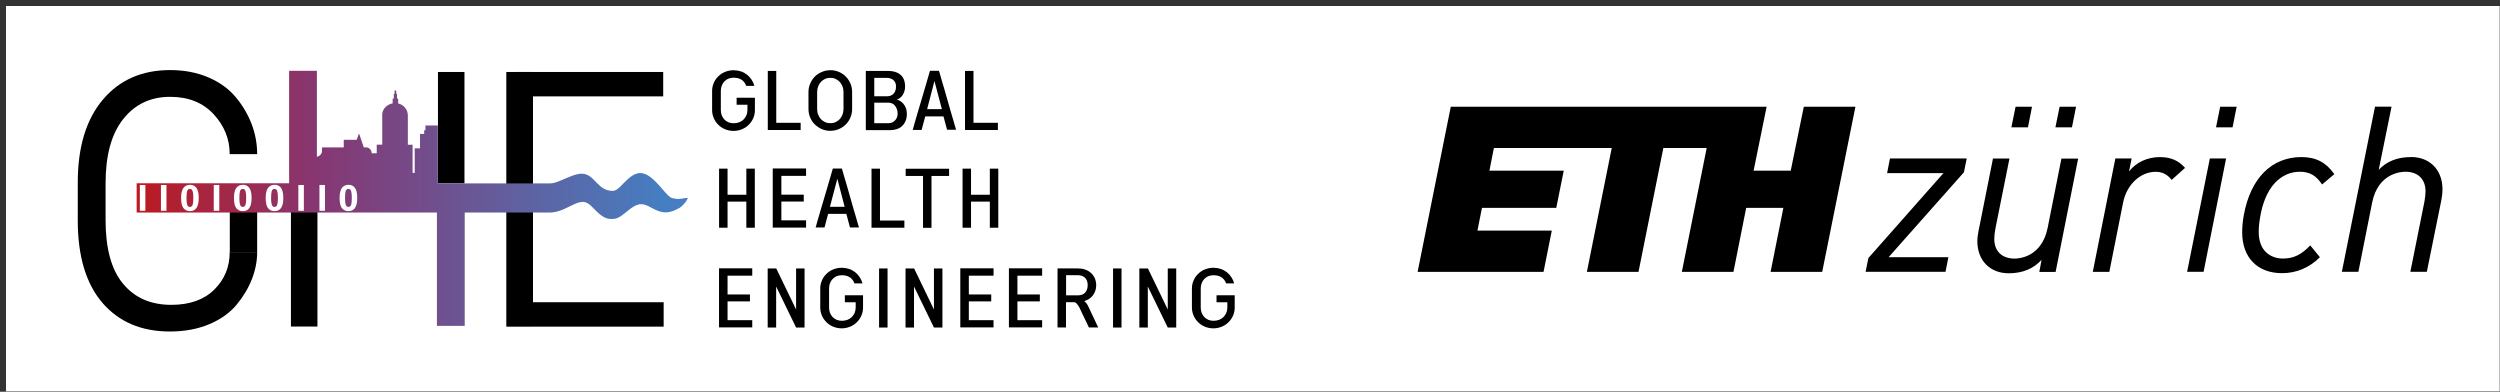
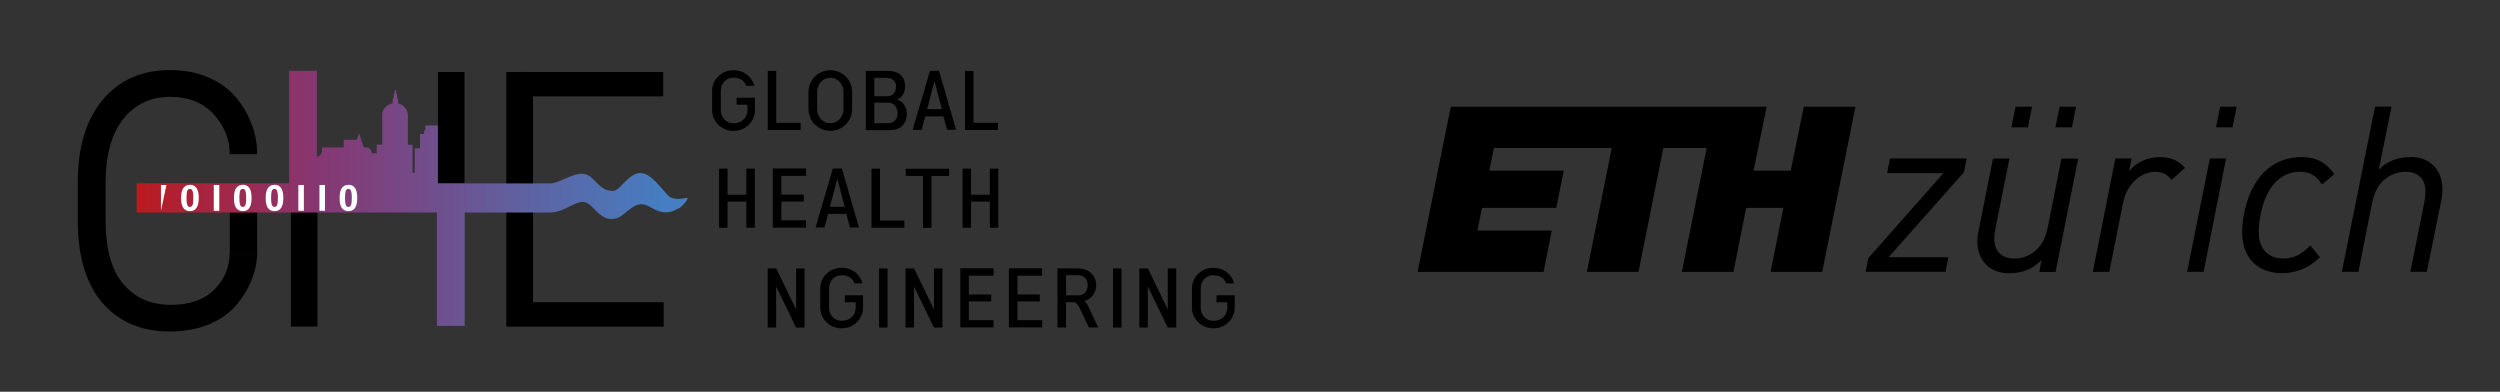
<svg xmlns="http://www.w3.org/2000/svg" xmlns:ns1="http://sodipodi.sourceforge.net/DTD/sodipodi-0.dtd" xmlns:ns2="http://www.inkscape.org/namespaces/inkscape" id="Layer_1" data-name="Layer 1" viewBox="0 0 498.9 78.17" version="1.1" ns1:docname="ETH_GHE_logo.svg" width="498.9" height="78.17" ns2:version="1.3 (0e150ed, 2023-07-21)">
  <rect x="0" y="0" width="498.9" height="78.17" fill="#333333" stroke="none" />
  <ns1:namedview id="namedview47" pagecolor="#ffffff" bordercolor="#000000" borderopacity="0.25" ns2:showpageshadow="2" ns2:pageopacity="0.0" ns2:pagecheckerboard="0" ns2:deskcolor="#d1d1d1" ns2:zoom="1.5638907" ns2:cx="235.95" ns2:cy="25.896951" ns2:window-width="2560" ns2:window-height="1312" ns2:window-x="1920" ns2:window-y="25" ns2:window-maximized="1" ns2:current-layer="Layer_1" />
  <defs id="defs3">
    <style id="style1">
      .cls-1 {
        fill: url(#linear-gradient);
      }

      .cls-1, .cls-2, .cls-3 {
        stroke-width: 0px;
      }

      .cls-4 {
        isolation: isolate;
      }

      .cls-3 {
        fill: #fff;
      }
    </style>
    <linearGradient id="linear-gradient" x1="556.59" y1="281.84" x2="1188.65" y2="281.84" gradientTransform="matrix(0.17,0,0,1,-85.15,-256.24)" gradientUnits="userSpaceOnUse">
      <stop offset="0" stop-color="#bf181a" id="stop1" />
      <stop offset=".35" stop-color="#873671" id="stop2" />
      <stop offset="1" stop-color="#457ec1" id="stop3" />
    </linearGradient>
  </defs>
-   <rect style="fill:#ffffff;stroke:#ffffff;stroke-width:3.906" id="rect47" width="493.735" height="72.99" x="3.15" y="3.15" />
  <g id="g9" transform="translate(15.519,13.984)">
    <g id="g8">
      <path class="cls-2" d="m 393.11,31.48 c -1.18,5.84 -5.69,6.14 -6.58,6.14 -2.55,0 -4.07,-1.47 -4.07,-3.93 0,-0.56 0.08,-1.33 0.23,-2.09 l 2.79,-13.9 v -0.05 c 0,0 -3.28,0 -3.28,0 l -2.84,14.25 -0.04,0.2 c -0.12,0.64 -0.24,1.25 -0.24,2.05 0,3.83 2.51,6.4 6.26,6.4 2.74,0 4.94,-0.9 6.55,-2.68 l -0.43,2.35 v 0.06 c 0,0 3.24,0 3.24,0 l 4.49,-22.57 v -0.05 c 0,0 -3.33,0 -3.33,0 l -2.75,13.84 z" id="path3" style="stroke-width:0px" />
      <path class="cls-2" d="m 415.57,17.36 c -2.55,0 -4.8,1.04 -6.22,2.87 l 0.51,-2.54 v -0.05 c 0,0 -3.24,0 -3.24,0 l -4.49,22.57 v 0.06 c 0,0 3.29,0 3.29,0 l 2.75,-13.84 c 0.7,-3.55 3.43,-6.13 6.49,-6.13 1.31,0 2.35,0.52 3.16,1.58 l 0.03,0.04 2.68,-2.4 -0.03,-0.03 c -1.24,-1.43 -2.85,-2.12 -4.93,-2.12 z" id="path4" style="stroke-width:0px" />
      <polygon class="cls-2" points="376.39,20.41 376.4,20.4 376.96,17.64 361.64,17.64 361.08,20.51 361.08,20.56 372.32,20.56 357.35,37.49 357.34,37.5 356.78,40.26 372.73,40.26 373.3,37.34 361.37,37.34 " id="polygon4" style="stroke-width:0px" />
      <polygon class="cls-2" points="424.23,40.26 428.72,17.64 425.48,17.64 420.95,40.21 420.93,40.26 " id="polygon5" style="stroke-width:0px" />
      <path class="cls-2" d="m 465.63,17.36 c -2.71,0 -4.83,0.83 -6.45,2.54 l 2.56,-12.6 h -3.3 l -6.62,32.96 h 3.3 l 2.75,-13.84 c 1.18,-5.84 5.73,-6.13 6.63,-6.13 2.52,0 4.02,1.47 4.02,3.93 0,0.56 -0.09,1.32 -0.23,2.09 l -2.8,13.95 h 3.29 L 471.67,26 c 0.14,-0.76 0.23,-1.4 0.23,-2.25 0,-3.83 -2.53,-6.4 -6.27,-6.4 z" id="path5" style="stroke-width:0px" />
      <path class="cls-2" d="m 443.78,17.36 c -5.98,0 -10.17,4.21 -11.52,11.55 -0.24,1.23 -0.33,2.6 -0.33,3.48 0,5.02 3.05,8.14 7.95,8.14 2.85,0 5.46,-1.09 7.53,-3.16 l 0.03,-0.03 -1.9,-2.32 -0.03,-0.04 -0.03,0.04 c -1.75,1.84 -3.32,2.59 -5.41,2.59 -2.34,0 -4.84,-1.39 -4.84,-5.3 0,-1.22 0.15,-2.24 0.36,-3.38 0.35,-1.92 1.15,-4.6 2.91,-6.46 1.4,-1.45 3.07,-2.18 4.95,-2.18 1.88,0 3.19,0.7 4.39,2.49 l 0.03,0.05 2.42,-2.04 0.03,-0.03 -0.03,-0.04 c -1.65,-2.32 -3.67,-3.36 -6.53,-3.36 z" id="path6" style="stroke-width:0px" />
      <polygon class="cls-2" points="430.01,11.43 430.83,7.31 427.54,7.31 426.71,11.43 " id="polygon6" style="stroke-width:0px" />
      <polygon class="cls-2" points="397.96,11.43 398.78,7.31 395.5,7.31 394.66,11.43 " id="polygon7" style="stroke-width:0px" />
      <polygon class="cls-2" points="389.18,11.43 389.99,7.31 386.71,7.31 385.87,11.43 " id="polygon8" style="stroke-width:0px" />
    </g>
    <polygon class="cls-2" points="295.05,27.5 296.54,20.08 281.71,20.08 282.6,15.55 306.12,15.55 301.16,40.27 311.46,40.27 316.42,15.55 325.07,15.55 320.11,40.27 330.41,40.27 332.95,27.5 340.37,27.5 337.82,40.27 348.12,40.27 354.75,7.31 344.45,7.31 341.84,20.08 334.43,20.08 337.03,7.31 274,7.31 267.38,40.27 292.51,40.27 294.16,32.03 279.32,32.03 280.22,27.5 " id="polygon9" style="stroke-width:0px" />
  </g>
  <g id="g47" transform="translate(15.519,13.984)">
    <g class="cls-4" id="g10" style="isolation:isolate">
      <path class="cls-2" d="m 135.13,5.53 v 2.48 c 0,0.57 -0.11,1.1 -0.34,1.61 -0.23,0.51 -0.53,0.95 -0.91,1.31 -0.38,0.38 -0.83,0.68 -1.36,0.89 -0.53,0.21 -1.08,0.32 -1.65,0.32 -0.57,0 -1.16,-0.11 -1.67,-0.32 -0.53,-0.21 -0.97,-0.51 -1.36,-0.89 -0.38,-0.38 -0.68,-0.8 -0.91,-1.31 -0.21,-0.51 -0.34,-1.04 -0.34,-1.61 V 4.16 c 0,-0.57 0.11,-1.1 0.34,-1.61 0.21,-0.51 0.53,-0.95 0.91,-1.31 0.38,-0.38 0.83,-0.68 1.36,-0.89 0.53,-0.21 1.08,-0.32 1.67,-0.32 0.51,0 1,0.08 1.46,0.23 0.47,0.15 0.87,0.38 1.23,0.66 0.36,0.28 0.66,0.61 0.91,1 0.25,0.38 0.44,0.8 0.55,1.23 h -1.63 c -0.19,-0.53 -0.49,-0.93 -0.91,-1.21 -0.42,-0.28 -0.95,-0.42 -1.61,-0.42 -0.36,0 -0.7,0.06 -1.02,0.19 -0.32,0.13 -0.57,0.32 -0.8,0.55 -0.23,0.23 -0.4,0.51 -0.53,0.83 -0.13,0.32 -0.19,0.68 -0.19,1.06 v 3.83 c 0,0.38 0.06,0.74 0.19,1.06 0.13,0.32 0.3,0.59 0.53,0.83 0.23,0.24 0.51,0.4 0.8,0.55 0.32,0.13 0.66,0.19 1.02,0.19 0.4,0 0.78,-0.06 1.12,-0.19 0.34,-0.13 0.64,-0.32 0.87,-0.55 0.23,-0.23 0.42,-0.51 0.57,-0.83 0.13,-0.32 0.21,-0.68 0.21,-1.06 V 6.92 h -2.16 v -1.4 h 3.64 v 0.02 z" id="path9" style="stroke-width:0px" />
    </g>
    <g class="cls-4" id="g11" style="isolation:isolate">
      <path class="cls-2" d="m 144.26,10.52 v 1.44 H 137.7 V 0.17 h 1.69 v 10.35 z" id="path10" style="stroke-width:0px" />
    </g>
    <g class="cls-4" id="g14" style="isolation:isolate">
      <path class="cls-2" d="m 150.16,0.02 c 0.61,0 1.19,0.11 1.72,0.34 0.53,0.23 1,0.53 1.38,0.93 0.4,0.4 0.7,0.85 0.93,1.38 0.23,0.53 0.34,1.1 0.34,1.72 v 3.39 c 0,0.59 -0.11,1.16 -0.34,1.69 -0.23,0.53 -0.53,1 -0.93,1.38 -0.4,0.4 -0.85,0.7 -1.38,0.93 -0.53,0.23 -1.1,0.34 -1.72,0.34 -0.62,0 -1.16,-0.11 -1.69,-0.34 -0.53,-0.23 -0.97,-0.55 -1.38,-0.93 -0.41,-0.38 -0.7,-0.85 -0.93,-1.38 -0.23,-0.53 -0.34,-1.1 -0.34,-1.69 V 4.39 c 0,-0.59 0.11,-1.16 0.34,-1.69 0.23,-0.53 0.53,-1 0.91,-1.38 0.38,-0.4 0.85,-0.7 1.38,-0.93 0.55,-0.25 1.12,-0.36 1.72,-0.36 z m 2.65,4.36 c 0,-0.42 -0.06,-0.8 -0.21,-1.14 -0.13,-0.34 -0.32,-0.64 -0.55,-0.89 -0.23,-0.25 -0.51,-0.44 -0.83,-0.59 -0.32,-0.15 -0.68,-0.21 -1.04,-0.21 -0.36,0 -0.72,0.06 -1.04,0.21 -0.32,0.15 -0.59,0.34 -0.83,0.59 -0.23,0.25 -0.42,0.55 -0.55,0.89 -0.13,0.34 -0.21,0.72 -0.21,1.14 v 3.39 c 0,0.42 0.06,0.8 0.21,1.14 0.13,0.34 0.32,0.64 0.55,0.89 0.23,0.25 0.51,0.44 0.83,0.59 0.32,0.15 0.66,0.21 1.04,0.21 0.38,0 0.72,-0.06 1.04,-0.21 0.32,-0.15 0.59,-0.34 0.83,-0.59 0.23,-0.25 0.42,-0.55 0.55,-0.89 0.13,-0.34 0.21,-0.72 0.21,-1.14 z" id="path11" style="stroke-width:0px" />
      <path class="cls-2" d="M 157.26,11.96 V 0.17 h 4.49 c 0.47,0 0.89,0.06 1.29,0.17 0.4,0.11 0.76,0.28 1.06,0.53 0.3,0.23 0.55,0.55 0.72,0.93 0.17,0.38 0.28,0.87 0.28,1.44 0,0.38 -0.04,0.72 -0.15,1.02 -0.11,0.3 -0.21,0.55 -0.36,0.76 -0.15,0.21 -0.32,0.4 -0.53,0.55 -0.19,0.15 -0.4,0.25 -0.61,0.32 0.23,0.04 0.47,0.15 0.7,0.3 0.23,0.15 0.44,0.34 0.64,0.57 0.2,0.23 0.34,0.51 0.47,0.85 0.13,0.32 0.19,0.7 0.19,1.12 0,0.57 -0.08,1.06 -0.28,1.46 -0.17,0.42 -0.42,0.76 -0.72,1.02 -0.3,0.28 -0.66,0.47 -1.06,0.59 -0.4,0.13 -0.85,0.19 -1.31,0.19 h -4.81 v -0.02 z m 1.69,-10.39 v 3.66 h 2.54 c 0.23,0 0.44,-0.04 0.68,-0.11 0.21,-0.06 0.4,-0.19 0.57,-0.34 0.17,-0.15 0.3,-0.36 0.4,-0.61 0.11,-0.25 0.15,-0.55 0.15,-0.93 0,-0.28 -0.04,-0.53 -0.15,-0.74 -0.11,-0.21 -0.23,-0.38 -0.4,-0.53 -0.17,-0.13 -0.36,-0.23 -0.57,-0.3 -0.21,-0.06 -0.44,-0.11 -0.68,-0.11 0,0 -2.54,0 -2.54,0 z m 2.9,9.02 c 0.23,0 0.44,-0.04 0.66,-0.13 0.22,-0.09 0.4,-0.21 0.55,-0.38 0.17,-0.17 0.3,-0.36 0.4,-0.59 0.1,-0.23 0.15,-0.49 0.15,-0.76 0,-0.36 -0.04,-0.68 -0.15,-0.95 -0.11,-0.27 -0.23,-0.51 -0.4,-0.7 -0.17,-0.19 -0.34,-0.34 -0.55,-0.42 -0.21,-0.08 -0.42,-0.15 -0.66,-0.15 h -2.9 v 4.09 h 2.9 z" id="path12" style="stroke-width:0px" />
      <path class="cls-2" d="m 166.62,11.96 c 0.08,-0.34 0.23,-0.83 0.4,-1.44 0.17,-0.61 0.38,-1.29 0.59,-2.03 0.21,-0.74 0.44,-1.52 0.7,-2.35 0.23,-0.83 0.47,-1.61 0.7,-2.37 0.21,-0.76 0.42,-1.46 0.61,-2.1 0.19,-0.64 0.34,-1.14 0.44,-1.52 h 1.8 c 0,0 0.06,0.21 0.17,0.55 0.11,0.34 0.23,0.8 0.38,1.33 0.15,0.53 0.34,1.16 0.55,1.86 0.21,0.7 0.4,1.4 0.61,2.14 0.21,0.74 0.4,1.44 0.61,2.14 0.21,0.7 0.38,1.31 0.55,1.86 0.15,0.55 0.28,1 0.38,1.33 0.11,0.34 0.15,0.53 0.17,0.55 h -1.8 l -0.72,-2.67 h -3.64 l -0.72,2.71 c 0,0 -1.8,0 -1.8,0 z m 2.88,-4.17 h 2.94 l -1.48,-5.61 z" id="path13" style="stroke-width:0px" />
      <path class="cls-2" d="m 183.62,10.52 v 1.44 h -6.56 V 0.17 h 1.69 v 10.35 z" id="path14" style="stroke-width:0px" />
    </g>
    <g class="cls-4" id="g17" style="isolation:isolate">
      <path class="cls-2" d="m 129.67,19.67 v 5.21 h 3.75 v -5.21 h 1.69 v 11.79 h -1.69 v -5.21 h -3.75 v 5.21 h -1.69 V 19.67 Z" id="path15" style="stroke-width:0px" />
      <path class="cls-2" d="m 145.34,19.67 v 1.44 h -4.93 v 3.75 h 4.47 v 1.38 h -4.47 v 3.75 h 4.93 v 1.44 h -6.65 V 19.64 h 6.65 v 0.04 z" id="path16" style="stroke-width:0px" />
      <path class="cls-2" d="m 147.24,31.46 c 0.08,-0.34 0.23,-0.83 0.4,-1.44 0.17,-0.61 0.38,-1.29 0.59,-2.03 0.21,-0.74 0.44,-1.52 0.7,-2.35 0.23,-0.83 0.47,-1.61 0.7,-2.37 0.21,-0.76 0.42,-1.46 0.61,-2.1 0.19,-0.64 0.34,-1.14 0.44,-1.52 h 1.8 c 0,0 0.06,0.21 0.17,0.55 0.11,0.34 0.23,0.8 0.38,1.33 0.15,0.53 0.34,1.16 0.55,1.86 0.21,0.7 0.4,1.4 0.61,2.14 0.21,0.74 0.4,1.44 0.61,2.14 0.21,0.7 0.38,1.31 0.55,1.86 0.15,0.55 0.28,1 0.38,1.33 0.1,0.33 0.15,0.53 0.17,0.55 h -1.8 l -0.72,-2.71 h -3.64 l -0.72,2.71 h -1.8 v 0.04 z m 2.86,-4.17 h 2.94 l -1.46,-5.61 z" id="path17" style="stroke-width:0px" />
    </g>
    <g class="cls-4" id="g18" style="isolation:isolate">
      <path class="cls-2" d="m 164.96,30.02 v 1.44 H 158.4 V 19.67 h 1.69 v 10.35 z" id="path18" style="stroke-width:0px" />
    </g>
    <g class="cls-4" id="g20" style="isolation:isolate">
      <path class="cls-2" d="m 165.22,21.13 v -1.44 h 8.66 v 1.44 h -3.51 v 10.35 h -1.69 V 21.13 h -3.45 z" id="path19" style="stroke-width:0px" />
      <path class="cls-2" d="m 178.26,19.67 v 5.21 h 3.75 v -5.21 h 1.69 v 11.79 h -1.69 v -5.21 h -3.75 v 5.21 h -1.69 V 19.67 Z" id="path20" style="stroke-width:0px" />
    </g>
    <g class="cls-4" id="g31" style="isolation:isolate">
-       <path class="cls-2" d="m 134.6,39.59 v 1.44 h -4.93 v 3.75 h 4.47 v 1.38 h -4.47 v 3.75 h 4.93 v 1.44 h -6.63 V 39.56 h 6.63 v 0.04 z" id="path21" style="stroke-width:0px" />
      <path class="cls-2" d="m 137.67,39.59 h 1.72 l 3.96,8.19 v -8.19 h 1.69 v 11.79 h -1.69 l -3.98,-8.19 v 8.19 h -1.69 V 39.59 Z" id="path22" style="stroke-width:0px" />
      <path class="cls-2" d="m 156.71,44.93 v 2.48 c 0,0.57 -0.11,1.1 -0.34,1.61 -0.23,0.51 -0.53,0.95 -0.91,1.31 -0.38,0.38 -0.83,0.68 -1.36,0.89 -0.53,0.21 -1.08,0.32 -1.65,0.32 -0.57,0 -1.16,-0.11 -1.67,-0.32 -0.53,-0.21 -0.97,-0.51 -1.36,-0.89 -0.38,-0.38 -0.68,-0.8 -0.91,-1.31 -0.21,-0.51 -0.34,-1.04 -0.34,-1.61 v -3.83 c 0,-0.57 0.11,-1.1 0.34,-1.61 0.21,-0.51 0.53,-0.95 0.91,-1.31 0.38,-0.38 0.83,-0.68 1.36,-0.89 0.53,-0.21 1.08,-0.32 1.67,-0.32 0.51,0 1,0.08 1.46,0.23 0.47,0.15 0.87,0.38 1.23,0.66 0.36,0.28 0.66,0.61 0.91,1 0.25,0.39 0.44,0.8 0.55,1.23 h -1.61 c -0.19,-0.53 -0.49,-0.93 -0.91,-1.21 -0.42,-0.28 -0.95,-0.42 -1.61,-0.42 -0.36,0 -0.7,0.06 -1.02,0.19 -0.32,0.13 -0.57,0.32 -0.8,0.55 -0.23,0.23 -0.4,0.51 -0.53,0.83 -0.13,0.32 -0.19,0.68 -0.19,1.06 v 3.83 c 0,0.38 0.06,0.74 0.19,1.06 0.13,0.32 0.3,0.59 0.53,0.83 0.23,0.24 0.51,0.4 0.8,0.55 0.32,0.13 0.66,0.19 1.02,0.19 0.4,0 0.78,-0.06 1.12,-0.19 0.34,-0.13 0.64,-0.32 0.87,-0.55 0.23,-0.23 0.42,-0.51 0.57,-0.83 0.13,-0.32 0.21,-0.68 0.21,-1.06 v -1.06 h -2.16 v -1.4 h 3.62 z" id="path23" style="stroke-width:0px" />
      <path class="cls-2" d="m 161.6,39.59 v 11.79 h -1.69 V 39.59 Z" id="path24" style="stroke-width:0px" />
      <path class="cls-2" d="m 165.18,39.59 h 1.72 l 3.96,8.19 v -8.19 h 1.69 v 11.79 h -1.69 l -3.98,-8.19 v 8.19 h -1.69 V 39.59 Z" id="path25" style="stroke-width:0px" />
      <path class="cls-2" d="m 182.75,39.59 v 1.44 h -4.93 v 3.75 h 4.47 v 1.38 h -4.47 v 3.75 h 4.93 v 1.44 h -6.63 V 39.56 h 6.63 v 0.04 z" id="path26" style="stroke-width:0px" />
      <path class="cls-2" d="m 192.45,39.59 v 1.44 h -4.93 v 3.75 h 4.47 v 1.38 h -4.47 v 3.75 h 4.93 v 1.44 h -6.63 V 39.56 h 6.63 v 0.04 z" id="path27" style="stroke-width:0px" />
      <path class="cls-2" d="m 199.67,39.59 c 0.47,0 0.91,0.06 1.33,0.21 0.44,0.15 0.83,0.36 1.14,0.64 0.34,0.28 0.59,0.64 0.8,1.06 0.19,0.42 0.3,0.91 0.3,1.44 0,0.42 -0.06,0.8 -0.19,1.14 -0.13,0.34 -0.3,0.66 -0.51,0.93 -0.21,0.27 -0.47,0.51 -0.76,0.68 -0.3,0.19 -0.59,0.32 -0.93,0.42 0.08,0.04 0.23,0.17 0.4,0.38 0.17,0.19 0.36,0.53 0.57,1 0.15,0.32 0.32,0.7 0.53,1.14 0.21,0.44 0.4,0.87 0.59,1.25 0.19,0.4 0.34,0.74 0.49,1.04 0.13,0.3 0.21,0.44 0.21,0.44 h -1.86 c -0.06,-0.15 -0.19,-0.38 -0.34,-0.72 -0.15,-0.34 -0.32,-0.68 -0.51,-1.06 -0.19,-0.38 -0.36,-0.76 -0.55,-1.14 -0.17,-0.38 -0.32,-0.7 -0.44,-0.95 -0.11,-0.21 -0.21,-0.4 -0.34,-0.57 -0.11,-0.15 -0.21,-0.28 -0.34,-0.4 -0.13,-0.12 -0.25,-0.19 -0.38,-0.19 h -1.67 v 5.04 h -1.69 V 39.58 h 4.15 v 0.02 z m -2.44,5.36 h 2.43 c 0.25,0 0.51,-0.04 0.74,-0.13 0.23,-0.09 0.42,-0.21 0.59,-0.36 0.17,-0.17 0.3,-0.38 0.4,-0.64 0.1,-0.26 0.15,-0.55 0.15,-0.89 0,-0.68 -0.19,-1.16 -0.55,-1.5 -0.36,-0.32 -0.8,-0.49 -1.33,-0.49 h -2.43 v 4 0 z" id="path28" style="stroke-width:0px" />
      <path class="cls-2" d="M 208.29,39.59 V 51.38 H 206.6 V 39.59 Z" id="path29" style="stroke-width:0px" />
      <path class="cls-2" d="m 211.84,39.59 h 1.72 l 3.96,8.19 v -8.19 h 1.69 v 11.79 h -1.69 l -3.98,-8.19 v 8.19 h -1.69 v -11.79 0 z" id="path30" style="stroke-width:0px" />
      <path class="cls-2" d="m 230.88,44.93 v 2.48 c 0,0.57 -0.11,1.1 -0.34,1.61 -0.23,0.51 -0.53,0.95 -0.91,1.31 -0.38,0.38 -0.83,0.68 -1.36,0.89 -0.53,0.21 -1.08,0.32 -1.65,0.32 -0.57,0 -1.16,-0.11 -1.67,-0.32 -0.53,-0.21 -0.97,-0.51 -1.36,-0.89 -0.38,-0.38 -0.68,-0.8 -0.91,-1.31 -0.21,-0.51 -0.34,-1.04 -0.34,-1.61 v -3.83 c 0,-0.57 0.11,-1.1 0.34,-1.61 0.21,-0.51 0.53,-0.95 0.91,-1.31 0.38,-0.38 0.83,-0.68 1.36,-0.89 0.53,-0.21 1.08,-0.32 1.67,-0.32 0.51,0 1,0.08 1.46,0.23 0.47,0.15 0.87,0.38 1.23,0.66 0.36,0.28 0.66,0.61 0.91,1 0.25,0.38 0.44,0.8 0.55,1.23 h -1.61 c -0.19,-0.53 -0.49,-0.93 -0.91,-1.21 -0.42,-0.28 -0.95,-0.42 -1.61,-0.42 -0.36,0 -0.7,0.06 -1.02,0.19 -0.32,0.13 -0.57,0.32 -0.8,0.55 -0.23,0.23 -0.4,0.51 -0.53,0.83 -0.13,0.32 -0.19,0.68 -0.19,1.06 v 3.83 c 0,0.38 0.06,0.74 0.19,1.06 0.13,0.32 0.3,0.59 0.53,0.83 0.23,0.24 0.51,0.4 0.8,0.55 0.32,0.13 0.66,0.19 1.02,0.19 0.4,0 0.78,-0.06 1.12,-0.19 0.34,-0.13 0.64,-0.32 0.87,-0.55 0.23,-0.23 0.42,-0.51 0.57,-0.83 0.13,-0.32 0.21,-0.68 0.21,-1.06 v -1.06 h -2.16 v -1.4 h 3.62 z" id="path31" style="stroke-width:0px" />
    </g>
    <g class="cls-4" id="g32" style="isolation:isolate">
      <path class="cls-2" d="m 5.55,22.59 v 7.35 c 0,5.67 1.16,9.91 3.49,12.7 2.33,2.82 5.55,4.21 9.63,4.21 3.66,0 6.54,-1.02 8.58,-3.05 2.05,-2.03 3.07,-4.53 3.07,-7.47 h 5.48 c 0,1.78 -0.34,3.56 -1.04,5.36 -0.7,1.8 -1.72,3.51 -3.05,5.12 -1.33,1.61 -3.15,2.92 -5.46,3.9 -2.31,0.97 -4.93,1.46 -7.88,1.46 C 12.7,52.17 8.21,50.26 4.92,46.45 1.65,42.64 0,37.16 0,30.02 V 22.44 C 0,15.37 1.67,9.85 5,5.91 8.32,1.97 12.81,0 18.44,0 c 2.82,0 5.36,0.49 7.62,1.46 2.27,0.97 4.09,2.29 5.46,3.94 1.38,1.65 2.43,3.43 3.18,5.38 0.74,1.95 1.1,3.94 1.1,5.99 h -5.48 c 0,-2.99 -1.06,-5.63 -3.2,-7.96 C 24.98,6.5 22.08,5.34 18.44,5.34 14.52,5.34 11.41,6.82 9.06,9.79 6.71,12.75 5.55,17.01 5.55,22.6 Z" id="path32" style="stroke-width:0px" />
    </g>
    <g class="cls-4" id="g33" style="isolation:isolate">
      <path class="cls-2" d="M 90.84,51.09 H 85.72 V 0.97 h 5.12 z" id="path33" style="stroke-width:0px" />
    </g>
    <rect class="cls-2" x="85.52" y="0.38" width="5.29" height="50.82" id="rect33" style="stroke-width:0px" />
    <rect class="cls-2" x="87.55" y="0.38" width="29.28" height="4.87" id="rect34" style="stroke-width:0px" />
    <rect class="cls-2" x="90.79" y="46.33" width="26.13" height="4.87" id="rect35" style="stroke-width:0px" />
    <rect class="cls-2" x="71.88" y="0.38" width="5.29" height="22.23" id="rect36" style="stroke-width:0px" />
    <rect class="cls-2" x="42.54" y="28.31" width="5.29" height="22.87" id="rect37" style="stroke-width:0px" />
    <rect class="cls-2" x="30.34" y="28.31" width="5.46" height="8.05" id="rect38" style="stroke-width:0px" />
    <g id="g215">
      <path id="rect2970" class="cls-1" d="M 42.18,0.17 V 22.59 H 11.75 v 5.84 h 59.92 v 22.61 h 5.55 V 28.43 h 16.9 c 0.15,0 0.97,0.02 2.14,-0.38 1.25,-0.42 2.69,-1.36 3.83,-1.65 1.27,-0.34 1.93,0.23 3.09,1.44 0.53,0.55 1.12,1.12 1.82,1.5 0.57,0.3 1.16,0.44 1.84,0.36 0,0 0.19,0 0.47,-0.06 h 0.02 c 0.23,-0.06 0.55,-0.17 0.91,-0.4 0.85,-0.53 1.95,-1.65 3.03,-2.18 0.55,-0.28 1.08,-0.36 1.65,-0.25 0.59,0.13 1.12,0.42 1.82,0.8 0.68,0.36 1.42,0.7 2.27,0.78 0.85,0.06 1.76,-0.15 2.77,-0.74 0.04,-0.02 0.08,-0.04 0.13,-0.04 0,0 0.13,-0.04 0.36,-0.23 0.25,-0.19 0.57,-0.49 0.85,-0.83 0.28,-0.34 0.4,-0.55 0.47,-0.7 0.07,-0.15 0.06,-0.17 0.21,-0.34 0,0 -0.15,0 -0.38,0.02 -0.32,0.02 -0.49,0.06 -0.89,0.13 -0.36,0.04 -0.68,0.08 -1.04,0.04 -0.32,-0.02 -0.64,-0.11 -1,-0.19 -0.19,-0.11 -0.42,-0.25 -0.72,-0.53 -0.8,-0.78 -2.05,-2.52 -3.45,-3.6 -0.72,-0.55 -1.42,-0.85 -2.14,-0.83 -0.74,0.02 -1.4,0.38 -2.08,0.93 -1.44,1.19 -2.37,2.71 -3.41,2.63 v 0 c -0.08,0 -0.17,0 -0.32,-0.02 -0.36,-0.04 -0.8,-0.13 -1.29,-0.38 -0.49,-0.25 -0.91,-0.61 -1.38,-1.08 -0.44,-0.44 -0.89,-0.95 -1.36,-1.31 -0.49,-0.38 -1.02,-0.61 -1.67,-0.64 -0.66,-0.02 -1.4,0.17 -2.22,0.49 -1.72,0.66 -3.24,1.55 -4.4,1.44 H 71.86 V 11.05 H 69.38 V 12 h -0.25 v 0.74 H 68.3 v 2.88 h -1.06 v 4.91 H 66.82 V 14.9 H 65.87 V 9.03 c 0,-1.08 -0.78,-2.12 -1.93,-2.37 V 5.69 H 63.71 V 4.74 H 63.56 V 4.08 H 63.22 V 4.74 H 63.07 V 5.69 H 62.84 V 6.64 C 61.72,6.85 60.85,7.7 60.76,8.76 v 0 6.12 h -1.1 v 1.72 h -1.02 v -0.21 c 0,0 -0.02,-0.06 -0.02,-0.08 C 58.6,16.27 58.6,16.23 58.58,16.2 58.56,16.16 58.56,16.14 58.54,16.09 58.52,16.04 58.5,16.03 58.48,15.98 58.46,15.94 58.44,15.92 58.42,15.87 58.4,15.85 58.38,15.81 58.34,15.79 58.32,15.77 58.28,15.73 58.26,15.71 58.24,15.69 58.2,15.67 58.18,15.63 58.16,15.61 58.12,15.59 58.07,15.57 58.02,15.55 58.01,15.53 57.96,15.51 57.91,15.49 57.9,15.47 57.85,15.47 57.81,15.45 57.79,15.45 57.74,15.43 h -0.66 c -0.17,-0.47 -0.64,-1.86 -0.95,-2.79 l -0.47,1.27 h -2.58 v 1.52 h -4.34 v 0.93 c -0.15,0.49 -0.53,0.85 -1.02,0.95 V 0.15 h -5.55 v 0.02 z" style="fill:url(#linear-gradient);stroke-width:0px" />
    </g>
    <g class="cls-4" id="g46" style="isolation:isolate">
-       <path class="cls-3" d="m 12.39,28.08 v -5.15 h 1.1 v 5.15 z" id="path38" style="fill:#ffffff;stroke-width:0px" />
-       <path class="cls-3" d="m 16.6,28.08 v -5.15 h 1.1 v 5.15 z" id="path39" style="fill:#ffffff;stroke-width:0px" />
+       <path class="cls-3" d="m 16.6,28.08 v -5.15 h 1.1 z" id="path39" style="fill:#ffffff;stroke-width:0px" />
      <path class="cls-3" d="m 22.38,22.89 c 0.53,0 0.93,0.17 1.23,0.53 0.36,0.42 0.53,1.12 0.53,2.1 0,0.98 -0.17,1.67 -0.53,2.1 -0.3,0.36 -0.7,0.53 -1.23,0.53 -0.53,0 -0.95,-0.19 -1.27,-0.57 -0.32,-0.38 -0.49,-1.08 -0.49,-2.05 0,-0.97 0.17,-1.67 0.53,-2.1 0.3,-0.34 0.7,-0.53 1.23,-0.53 z m 0,0.82 c -0.13,0 -0.23,0.04 -0.34,0.11 -0.11,0.08 -0.17,0.21 -0.23,0.4 -0.06,0.25 -0.11,0.68 -0.11,1.29 0,0.61 0.04,1.02 0.11,1.25 0.06,0.23 0.15,0.38 0.23,0.44 0.11,0.08 0.21,0.11 0.34,0.11 0.13,0 0.23,-0.04 0.34,-0.11 0.11,-0.08 0.17,-0.21 0.23,-0.4 0.06,-0.25 0.11,-0.68 0.11,-1.29 0,-0.61 -0.04,-1.02 -0.11,-1.25 -0.06,-0.23 -0.15,-0.38 -0.23,-0.44 -0.08,-0.06 -0.21,-0.11 -0.34,-0.11 z" id="path40" style="fill:#ffffff;stroke-width:0px" />
      <path class="cls-3" d="m 27.14,28.08 v -5.15 h 1.1 v 5.15 z" id="path41" style="fill:#ffffff;stroke-width:0px" />
      <path class="cls-3" d="m 32.93,22.89 c 0.53,0 0.93,0.17 1.23,0.53 0.36,0.42 0.53,1.12 0.53,2.1 0,0.98 -0.17,1.67 -0.53,2.1 -0.3,0.36 -0.7,0.53 -1.23,0.53 -0.53,0 -0.95,-0.19 -1.27,-0.57 -0.32,-0.38 -0.49,-1.08 -0.49,-2.05 0,-0.97 0.17,-1.67 0.53,-2.1 0.3,-0.34 0.7,-0.53 1.23,-0.53 z m 0,0.82 c -0.13,0 -0.23,0.04 -0.34,0.11 -0.11,0.08 -0.17,0.21 -0.23,0.4 -0.06,0.25 -0.11,0.68 -0.11,1.29 0,0.61 0.04,1.02 0.11,1.25 0.06,0.23 0.15,0.38 0.23,0.44 0.11,0.08 0.21,0.11 0.34,0.11 0.13,0 0.23,-0.04 0.34,-0.11 0.11,-0.08 0.17,-0.21 0.23,-0.4 0.06,-0.25 0.11,-0.68 0.11,-1.29 0,-0.61 -0.04,-1.02 -0.11,-1.25 -0.06,-0.23 -0.15,-0.38 -0.23,-0.44 -0.08,-0.06 -0.21,-0.11 -0.34,-0.11 z" id="path42" style="fill:#ffffff;stroke-width:0px" />
      <path class="cls-3" d="m 39.26,22.89 c 0.53,0 0.93,0.17 1.23,0.53 0.36,0.42 0.53,1.12 0.53,2.1 0,0.98 -0.17,1.67 -0.53,2.1 -0.3,0.36 -0.7,0.53 -1.23,0.53 -0.53,0 -0.95,-0.19 -1.27,-0.57 -0.32,-0.38 -0.49,-1.08 -0.49,-2.05 0,-0.97 0.17,-1.67 0.53,-2.1 0.3,-0.34 0.7,-0.53 1.23,-0.53 z m 0,0.82 c -0.13,0 -0.23,0.04 -0.34,0.11 -0.11,0.08 -0.17,0.21 -0.23,0.4 -0.06,0.25 -0.11,0.68 -0.11,1.29 0,0.61 0.04,1.02 0.11,1.25 0.06,0.23 0.15,0.38 0.23,0.44 0.11,0.08 0.21,0.11 0.34,0.11 0.13,0 0.23,-0.04 0.34,-0.11 0.11,-0.08 0.17,-0.21 0.23,-0.4 0.06,-0.25 0.11,-0.68 0.11,-1.29 0,-0.61 -0.04,-1.02 -0.11,-1.25 -0.06,-0.23 -0.15,-0.38 -0.23,-0.44 -0.11,-0.06 -0.21,-0.11 -0.34,-0.11 z" id="path43" style="fill:#ffffff;stroke-width:0px" />
      <path class="cls-3" d="m 44.02,28.08 v -5.15 h 1.1 v 5.15 z" id="path44" style="fill:#ffffff;stroke-width:0px" />
      <path class="cls-3" d="m 48.23,28.08 v -5.15 h 1.1 v 5.15 z" id="path45" style="fill:#ffffff;stroke-width:0px" />
      <path class="cls-3" d="m 54.01,22.89 c 0.53,0 0.93,0.17 1.23,0.53 0.36,0.42 0.53,1.12 0.53,2.1 0,0.98 -0.17,1.67 -0.53,2.1 -0.3,0.36 -0.7,0.53 -1.23,0.53 -0.53,0 -0.95,-0.19 -1.27,-0.57 -0.32,-0.38 -0.49,-1.08 -0.49,-2.05 0,-0.97 0.17,-1.67 0.53,-2.1 0.3,-0.34 0.7,-0.53 1.23,-0.53 z m 0,0.82 c -0.13,0 -0.23,0.04 -0.34,0.11 -0.11,0.08 -0.17,0.21 -0.23,0.4 -0.06,0.25 -0.11,0.68 -0.11,1.29 0,0.61 0.04,1.02 0.11,1.25 0.06,0.23 0.15,0.38 0.23,0.44 0.11,0.08 0.21,0.11 0.34,0.11 0.13,0 0.23,-0.04 0.34,-0.11 0.11,-0.08 0.17,-0.21 0.23,-0.4 0.06,-0.25 0.11,-0.68 0.11,-1.29 0,-0.61 -0.04,-1.02 -0.11,-1.25 -0.06,-0.23 -0.15,-0.38 -0.23,-0.44 -0.08,-0.06 -0.21,-0.11 -0.34,-0.11 z" id="path46" style="fill:#ffffff;stroke-width:0px" />
    </g>
  </g>
</svg>